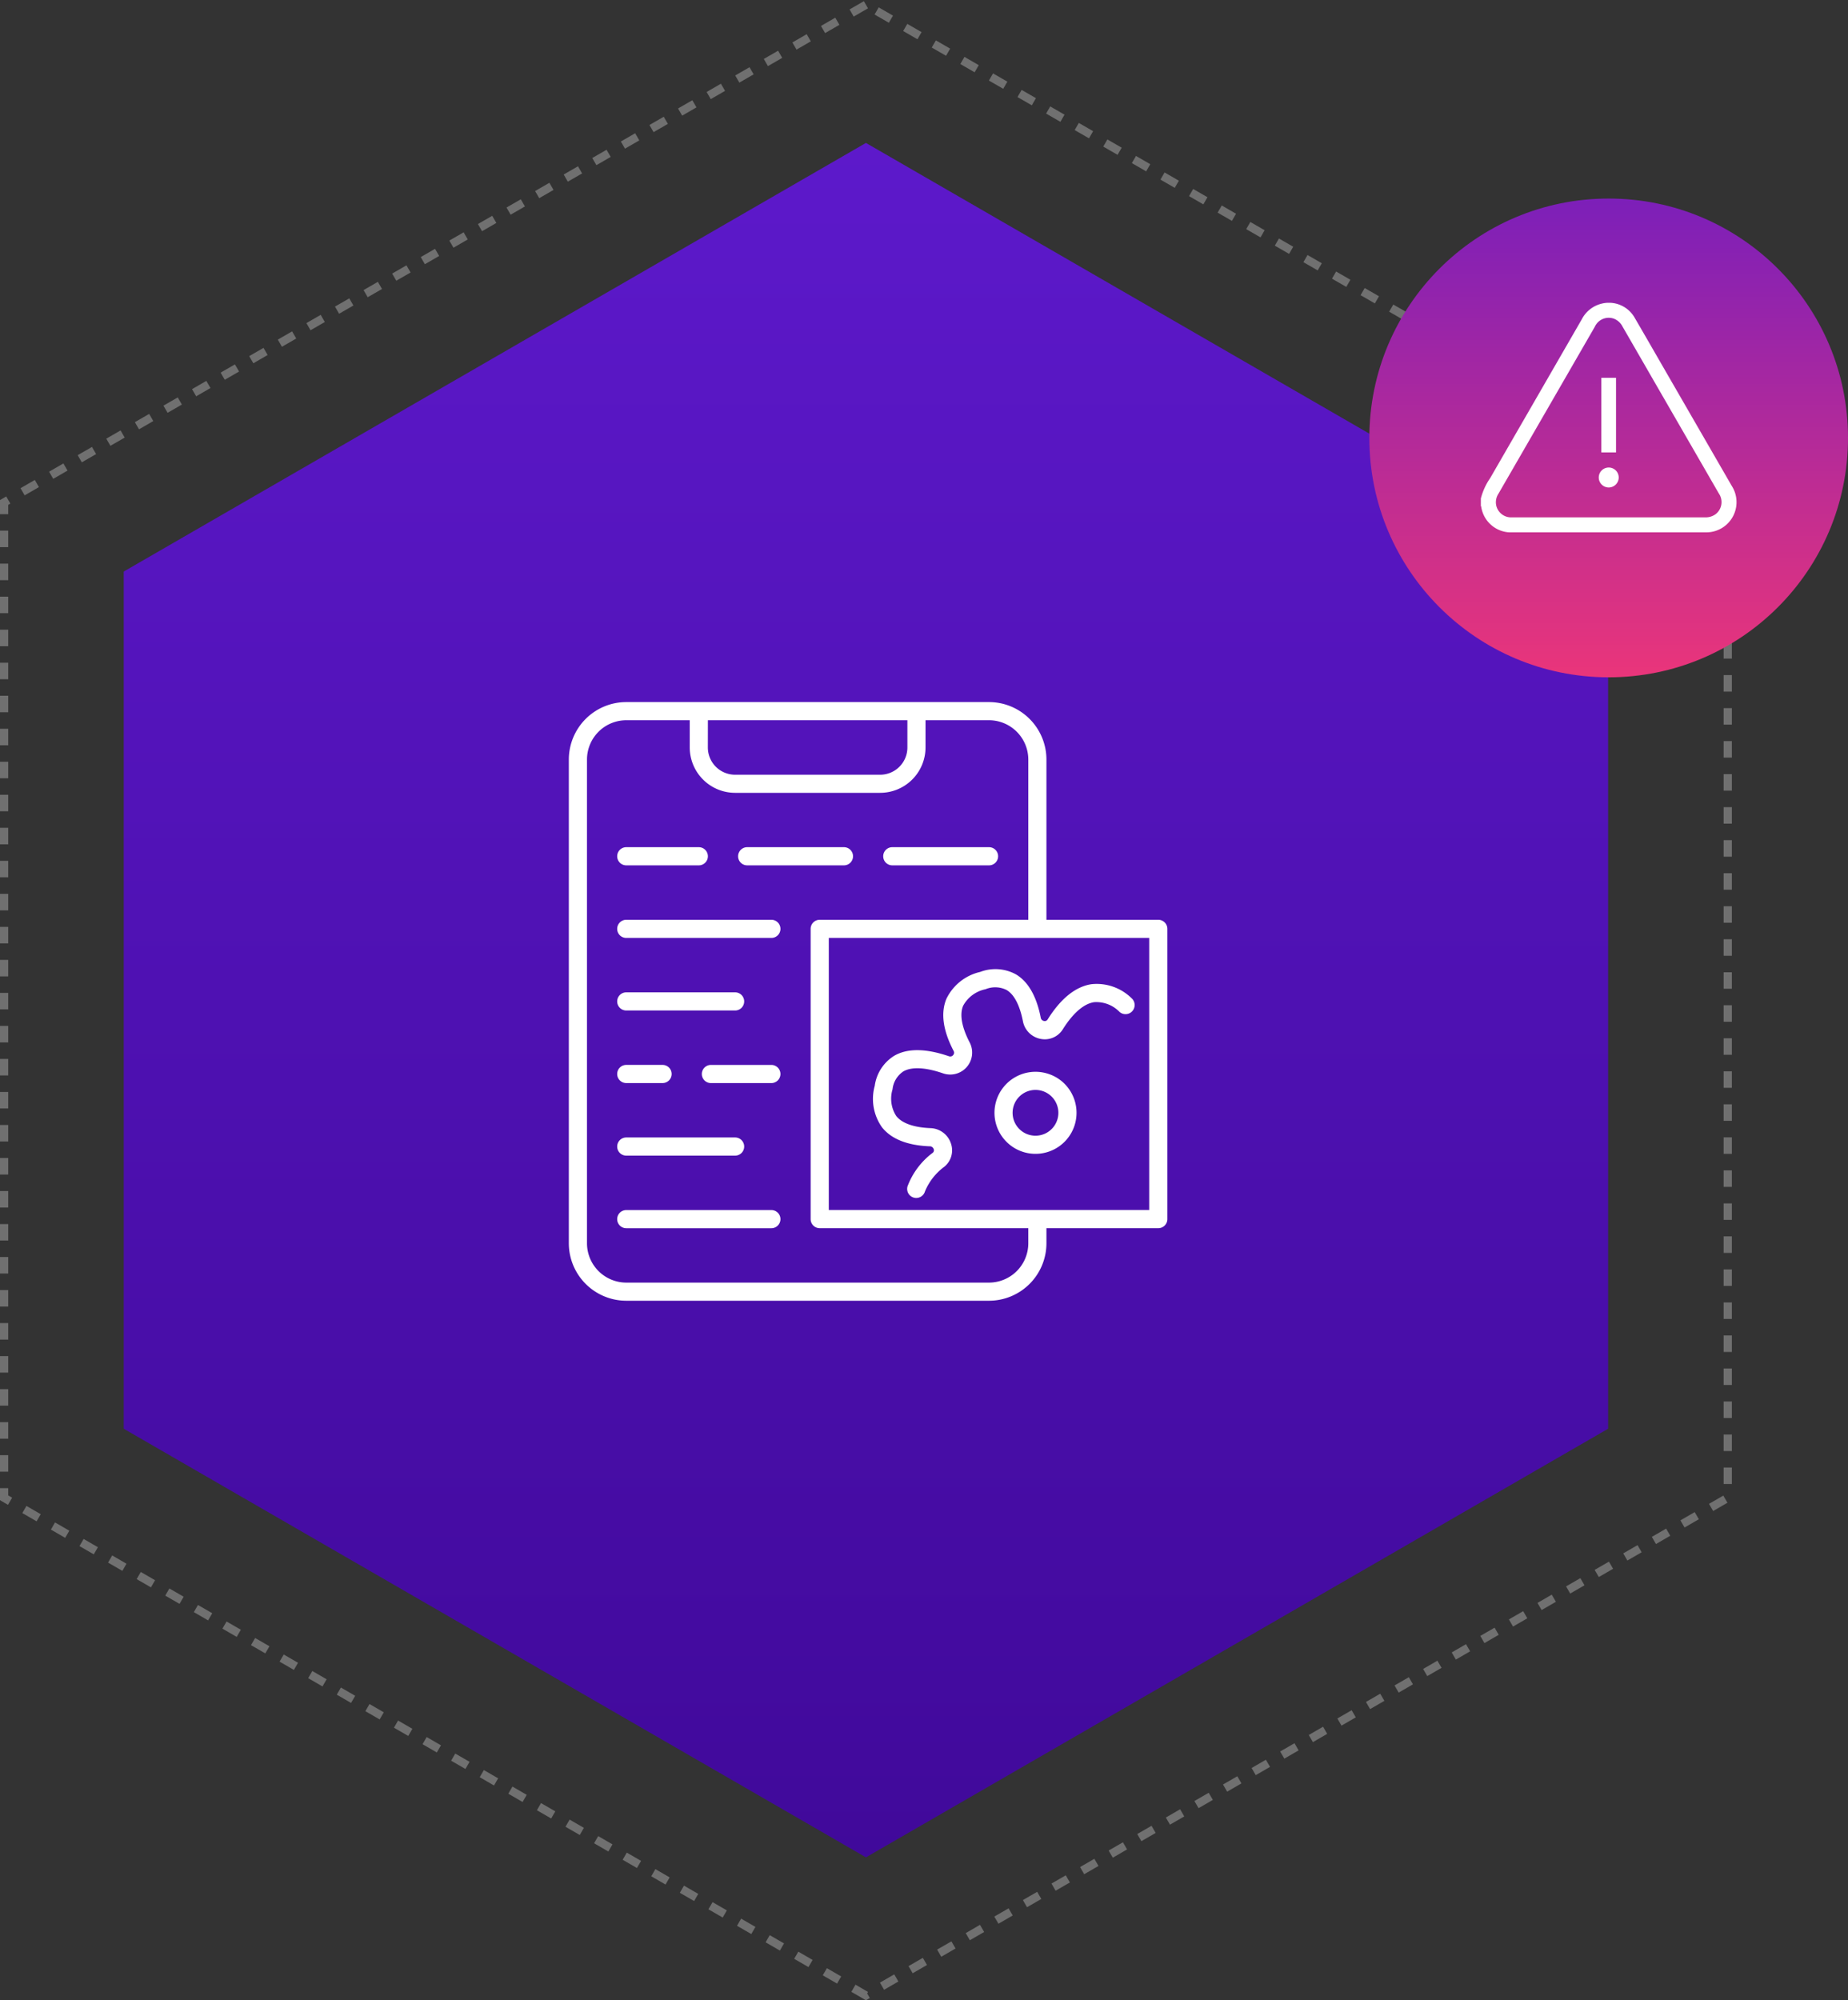
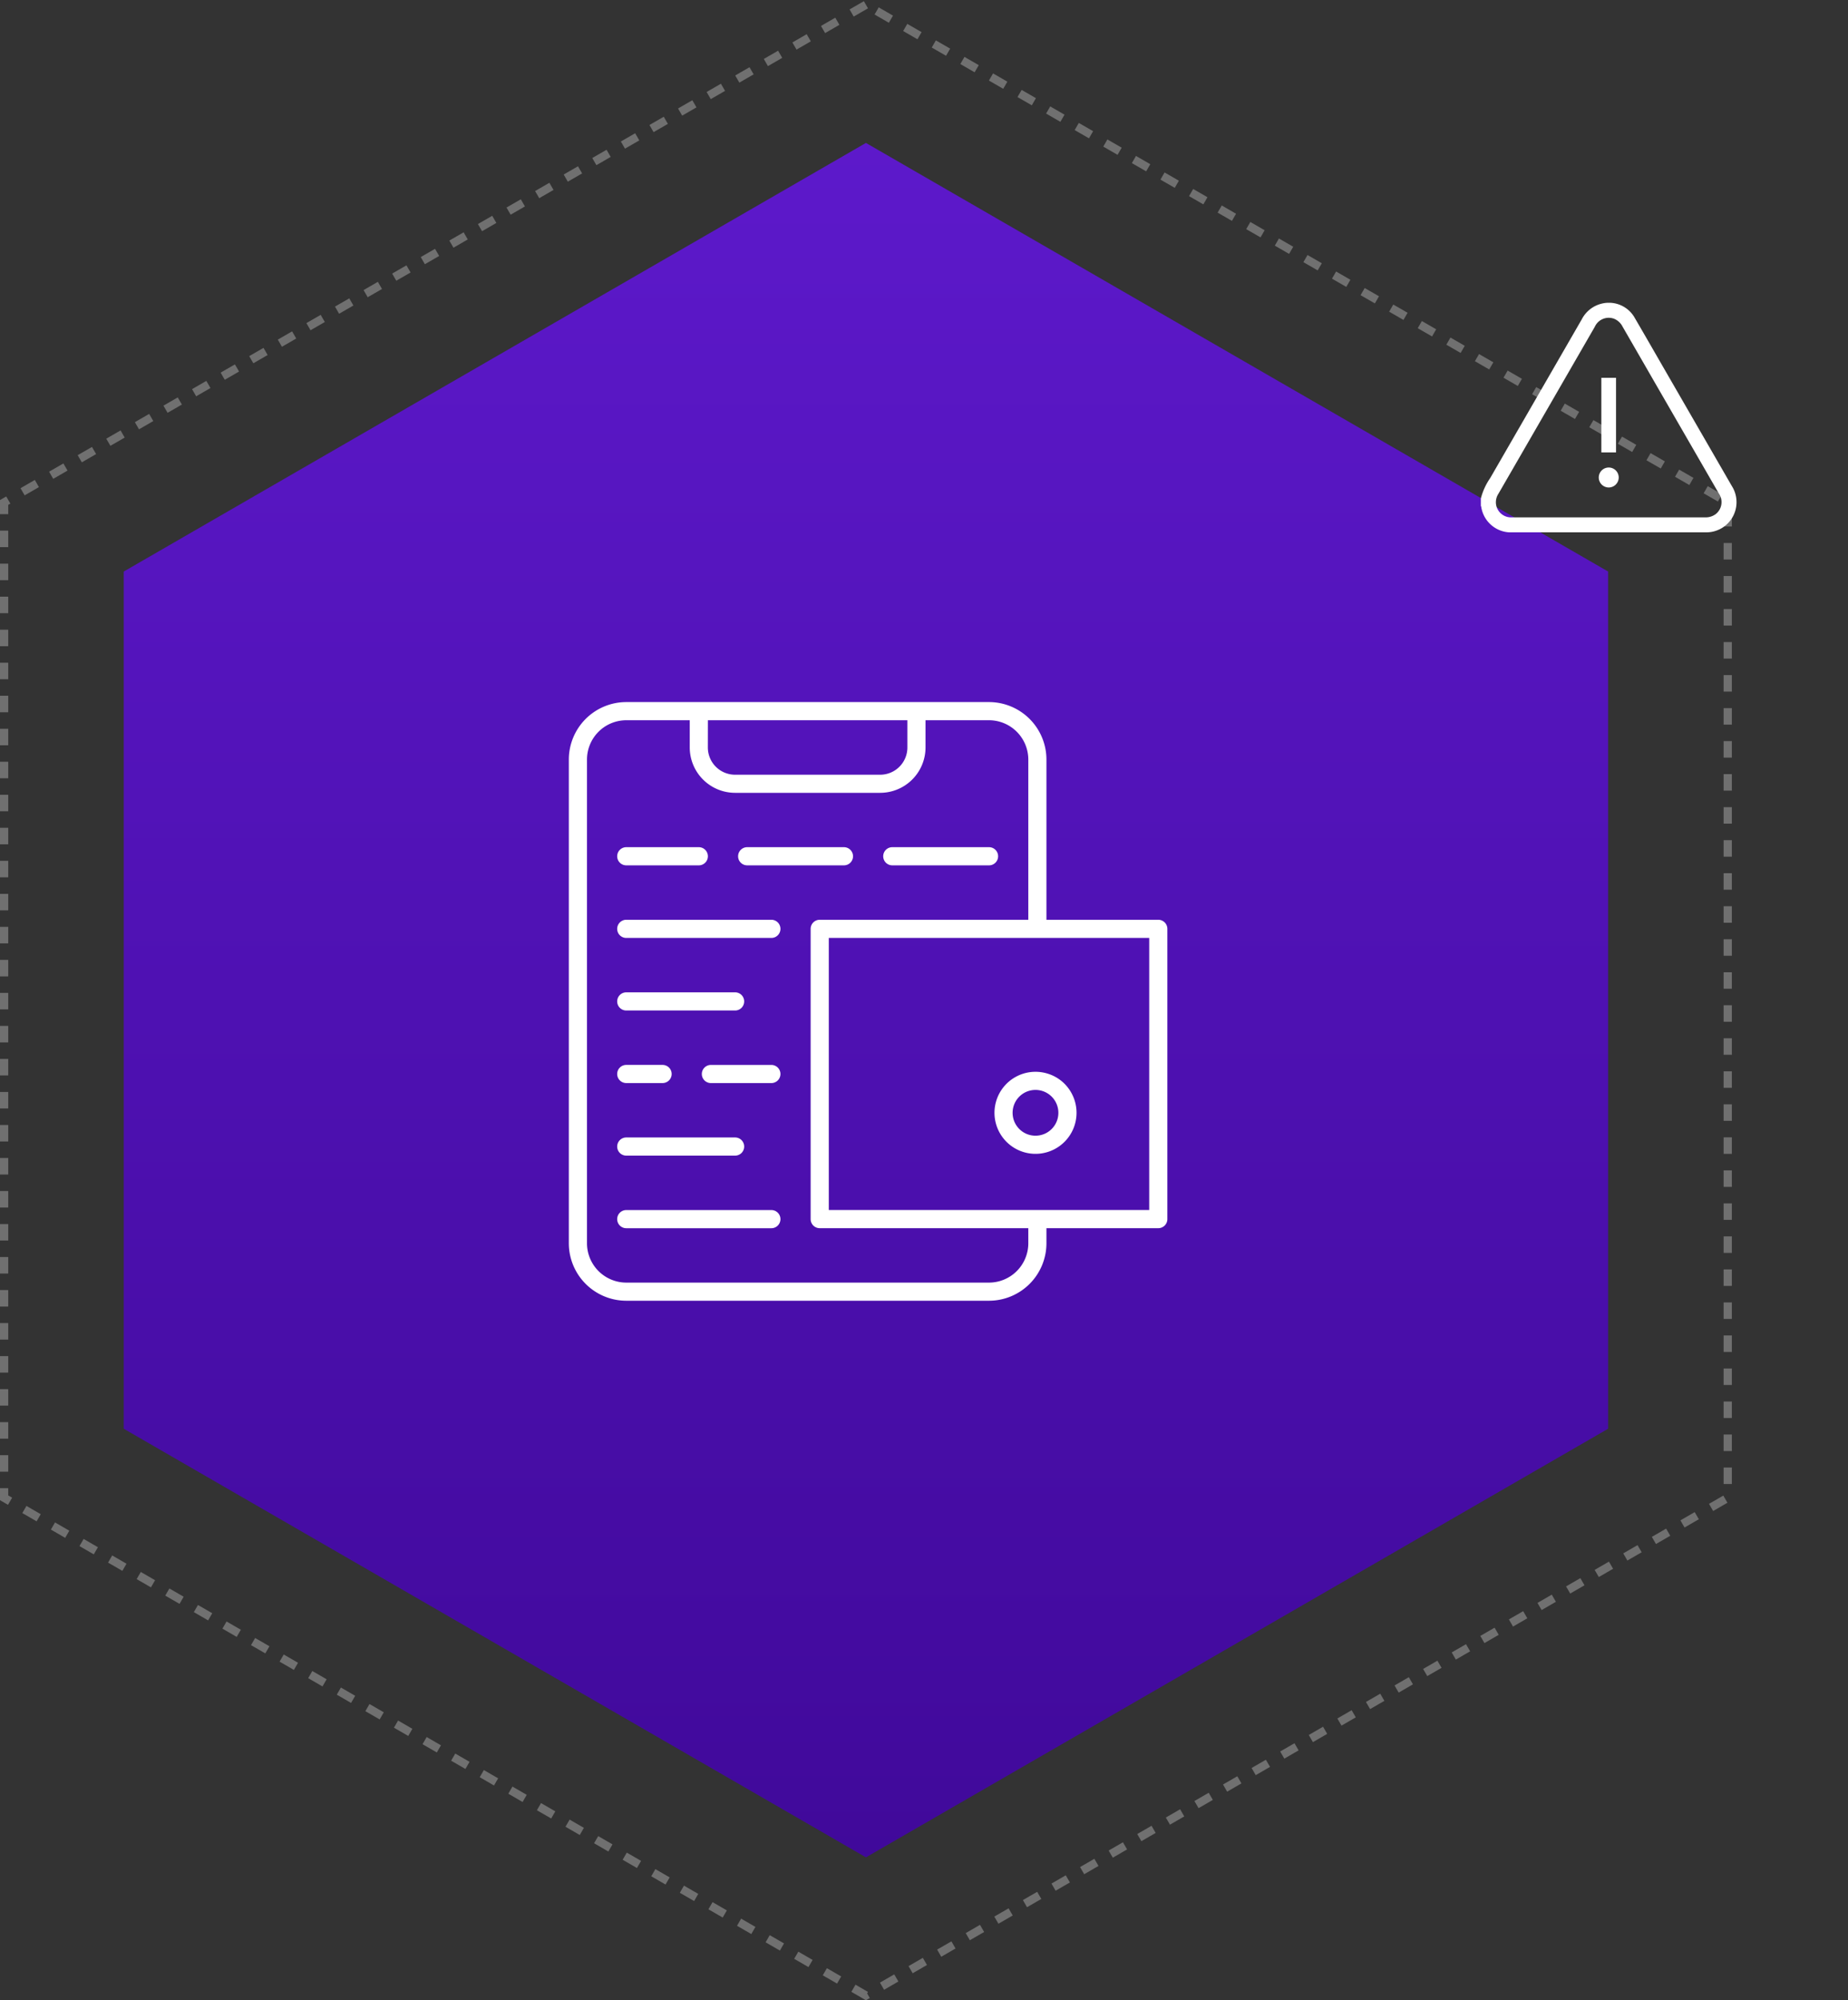
<svg xmlns="http://www.w3.org/2000/svg" width="223.927" height="242.321" viewBox="0 0 223.927 242.321">
  <rect x="0" y="0" width="223.927" height="242.321" fill="#333333" stroke="none" />
  <defs>
    <linearGradient id="linear-gradient" x1="0.5" x2="0.5" y2="1" gradientUnits="objectBoundingBox">
      <stop offset="0" stop-color="#5d19cb" />
      <stop offset="1" stop-color="#40099a" />
    </linearGradient>
    <clipPath id="clip-path">
      <rect id="Rectangle_6623" data-name="Rectangle 6623" width="73" height="73" fill="#fff" />
    </clipPath>
    <linearGradient id="linear-gradient-2" x1="0.5" x2="0.5" y2="1" gradientUnits="objectBoundingBox">
      <stop offset="0" stop-color="#7c1fb9" />
      <stop offset="1" stop-color="#ea357a" />
    </linearGradient>
    <clipPath id="clip-path-2">
      <rect id="Rectangle_6626" data-name="Rectangle 6626" width="30.986" height="27.809" fill="none" />
    </clipPath>
  </defs>
  <g id="Group_10043" data-name="Group 10043" transform="translate(-615.073 -4891.947)">
    <path id="Path_10692" data-name="Path 10692" d="M104.428,0,0,60.292V180.875l104.428,60.291,104.428-60.291V60.292Z" transform="translate(615.572 4892.523)" fill="none" stroke="#707070" stroke-width="1" stroke-dasharray="2 2" />
    <path id="Path_10693" data-name="Path 10693" d="M89.934,0,0,51.924V155.77l89.934,51.923,89.933-51.923V51.924Z" transform="translate(630.066 4909.262)" fill="url(#linear-gradient)" />
    <g id="Group_10018" data-name="Group 10018" transform="translate(684 4977)">
      <g id="Group_10012" data-name="Group 10012" clip-path="url(#clip-path)">
        <path id="Path_10678" data-name="Path 10678" d="M22.56,17.455H4.977a1.1,1.1,0,0,0,0,2.2H22.56a1.1,1.1,0,0,0,0-2.2" transform="translate(1.982 8.918)" fill="#fff" />
        <path id="Path_10679" data-name="Path 10679" d="M4.977,13.834h8.79a1.1,1.1,0,1,0,0-2.2H4.977a1.1,1.1,0,1,0,0,2.2" transform="translate(1.982 5.945)" fill="#fff" />
        <path id="Path_10680" data-name="Path 10680" d="M14.675,13.834H26.4a1.1,1.1,0,1,0,0-2.2H14.675a1.1,1.1,0,1,0,0,2.2" transform="translate(6.936 5.945)" fill="#fff" />
        <path id="Path_10681" data-name="Path 10681" d="M26.312,13.834H38.034a1.1,1.1,0,1,0,0-2.2H26.312a1.1,1.1,0,1,0,0,2.2" transform="translate(12.882 5.945)" fill="#fff" />
        <path id="Path_10682" data-name="Path 10682" d="M4.977,25.472H18.165a1.1,1.1,0,0,0,0-2.2H4.977a1.1,1.1,0,0,0,0,2.2" transform="translate(1.982 11.891)" fill="#fff" />
        <path id="Path_10683" data-name="Path 10683" d="M4.977,31.291h4.4a1.1,1.1,0,1,0,0-2.2h-4.4a1.1,1.1,0,0,0,0,2.2" transform="translate(1.982 14.864)" fill="#fff" />
        <path id="Path_10684" data-name="Path 10684" d="M19.091,29.093H11.766a1.1,1.1,0,0,0,0,2.2h7.325a1.1,1.1,0,0,0,0-2.2" transform="translate(5.45 14.864)" fill="#fff" />
        <path id="Path_10685" data-name="Path 10685" d="M4.977,37.109H18.165a1.1,1.1,0,0,0,0-2.2H4.977a1.1,1.1,0,0,0,0,2.2" transform="translate(1.982 17.836)" fill="#fff" />
        <path id="Path_10686" data-name="Path 10686" d="M22.56,40.73H4.977a1.1,1.1,0,1,0,0,2.2H22.56a1.1,1.1,0,1,0,0-2.2" transform="translate(1.982 20.809)" fill="#fff" />
        <path id="Path_10687" data-name="Path 10687" d="M71.425,26.373H57.872V6.959A6.967,6.967,0,0,0,50.913,0H6.959A6.967,6.967,0,0,0,0,6.959V65.566a6.966,6.966,0,0,0,6.959,6.958H50.913a6.966,6.966,0,0,0,6.959-6.958V63.735H71.425a1.1,1.1,0,0,0,1.1-1.1V27.473a1.1,1.1,0,0,0-1.1-1.1M16.85,2.2H41.024V5.5a3.3,3.3,0,0,1-3.3,3.3H20.145a3.3,3.3,0,0,1-3.3-3.3ZM55.675,65.566a4.768,4.768,0,0,1-4.762,4.761H6.959A4.768,4.768,0,0,1,2.2,65.566V6.959A4.767,4.767,0,0,1,6.959,2.2h7.692V5.5a5.5,5.5,0,0,0,5.494,5.494H37.727A5.5,5.5,0,0,0,43.221,5.5V2.2h7.692a4.767,4.767,0,0,1,4.762,4.761V26.373H30.4a1.1,1.1,0,0,0-1.1,1.1V62.635a1.1,1.1,0,0,0,1.1,1.1H55.675Zm14.651-4.031H31.5V28.57H70.327Z" fill="#fff" />
-         <path id="Path_10688" data-name="Path 10688" d="M31.265,42.868a.51.51,0,0,1,.474.348.381.381,0,0,1-.124.447,9.018,9.018,0,0,0-3.046,4.054,1.1,1.1,0,0,0,.736,1.369,1.042,1.042,0,0,0,.317.047,1.1,1.1,0,0,0,1.052-.781,7.092,7.092,0,0,1,2.354-3.005,2.558,2.558,0,0,0,.79-2.841,2.7,2.7,0,0,0-2.466-1.833c-1.41-.056-3.274-.355-4.155-1.473a3.877,3.877,0,0,1-.446-3.23A2.971,2.971,0,0,1,28.063,33.8c1.006-.58,2.668-.5,4.809.236A2.659,2.659,0,0,0,36.1,30.3c-.671-1.286-1.354-3.1-.8-4.444a3.994,3.994,0,0,1,2.724-2.013,3.06,3.06,0,0,1,2.555.1c.91.539,1.591,1.846,1.97,3.78a2.686,2.686,0,0,0,2.15,2.139,2.572,2.572,0,0,0,2.7-1.189c.852-1.354,2.2-3.017,3.774-3.259a3.909,3.909,0,0,1,3.09,1.185A1.1,1.1,0,1,0,55.7,24.92a6.024,6.024,0,0,0-4.848-1.685c-1.925.293-3.709,1.727-5.3,4.259a.407.407,0,0,1-.443.2.484.484,0,0,1-.4-.4c-.509-2.6-1.52-4.363-3-5.246a5.18,5.18,0,0,0-4.335-.3,6.03,6.03,0,0,0-4.1,3.268c-.709,1.709-.414,3.829.876,6.3a.435.435,0,0,1-.057.511.449.449,0,0,1-.509.137c-2.8-.959-5.025-.984-6.619-.063a5.1,5.1,0,0,0-2.372,3.646,5.942,5.942,0,0,0,.878,5.021c1.124,1.423,3.073,2.2,5.793,2.306" transform="translate(12.474 10.942)" fill="#fff" />
        <path id="Path_10689" data-name="Path 10689" d="M40.473,29.837a4.969,4.969,0,0,0-6.145,3.413,4.971,4.971,0,1,0,9.126-1.05,4.921,4.921,0,0,0-2.981-2.363m1.3,5.537a2.773,2.773,0,1,1-.243-2.106,2.771,2.771,0,0,1,.243,2.106" transform="translate(17.44 15.144)" fill="#fff" />
      </g>
    </g>
-     <circle id="Ellipse_3225" data-name="Ellipse 3225" cx="29" cy="29" r="29" transform="translate(781 4916)" fill="url(#linear-gradient-2)" />
    <g id="Group_10026" data-name="Group 10026" transform="translate(794.512 4928.627)">
      <g id="Group_10022" data-name="Group 10022" clip-path="url(#clip-path-2)">
        <path id="Path_10704" data-name="Path 10704" d="M0,23.708a7.693,7.693,0,0,1,1.137-2.481q5.552-9.619,11.1-19.239A3.689,3.689,0,0,1,14.608.112a3.594,3.594,0,0,1,4.055,1.744c1.284,2.2,2.552,4.413,3.826,6.62q3.959,6.857,7.918,13.714a3.655,3.655,0,0,1-3.182,5.618H3.9A3.642,3.642,0,0,1,.042,24.694.333.333,0,0,0,0,24.616v-.908m15.485,2.285q5.825,0,11.649,0a2.021,2.021,0,0,0,1.332-.4,1.847,1.847,0,0,0,.367-2.5Q24.906,16.29,20.976,9.485q-1.9-3.3-3.806-6.6a1.982,1.982,0,0,0-1.046-.957,1.849,1.849,0,0,0-2.312.971L4.956,18.242q-1.413,2.448-2.828,4.894a1.88,1.88,0,0,0-.287,1.3,1.845,1.845,0,0,0,1.964,1.557q5.84,0,11.68,0" transform="translate(0 0.001)" fill="#fff" />
        <rect id="Rectangle_6625" data-name="Rectangle 6625" width="1.778" height="9.039" transform="translate(14.601 9.088)" fill="#fff" />
        <path id="Path_10705" data-name="Path 10705" d="M177.888,249.25a1.209,1.209,0,1,1,1.2-1.222,1.214,1.214,0,0,1-1.2,1.222" transform="translate(-162.383 -226.875)" fill="#fff" />
      </g>
    </g>
  </g>
</svg>